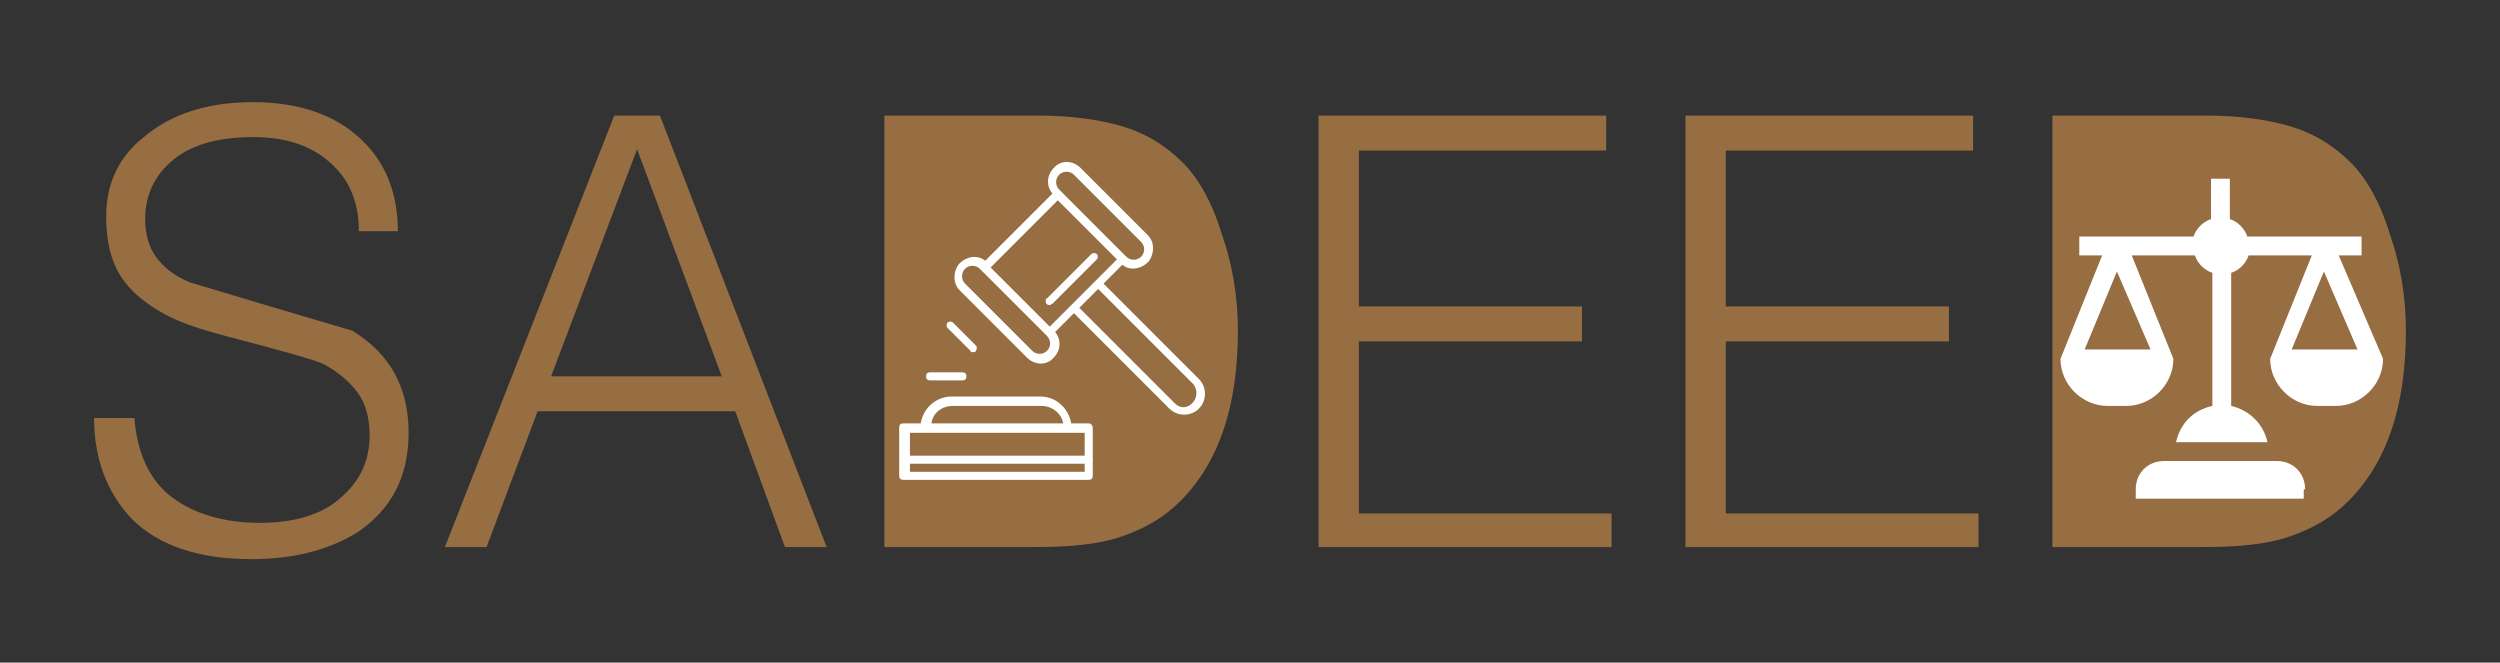
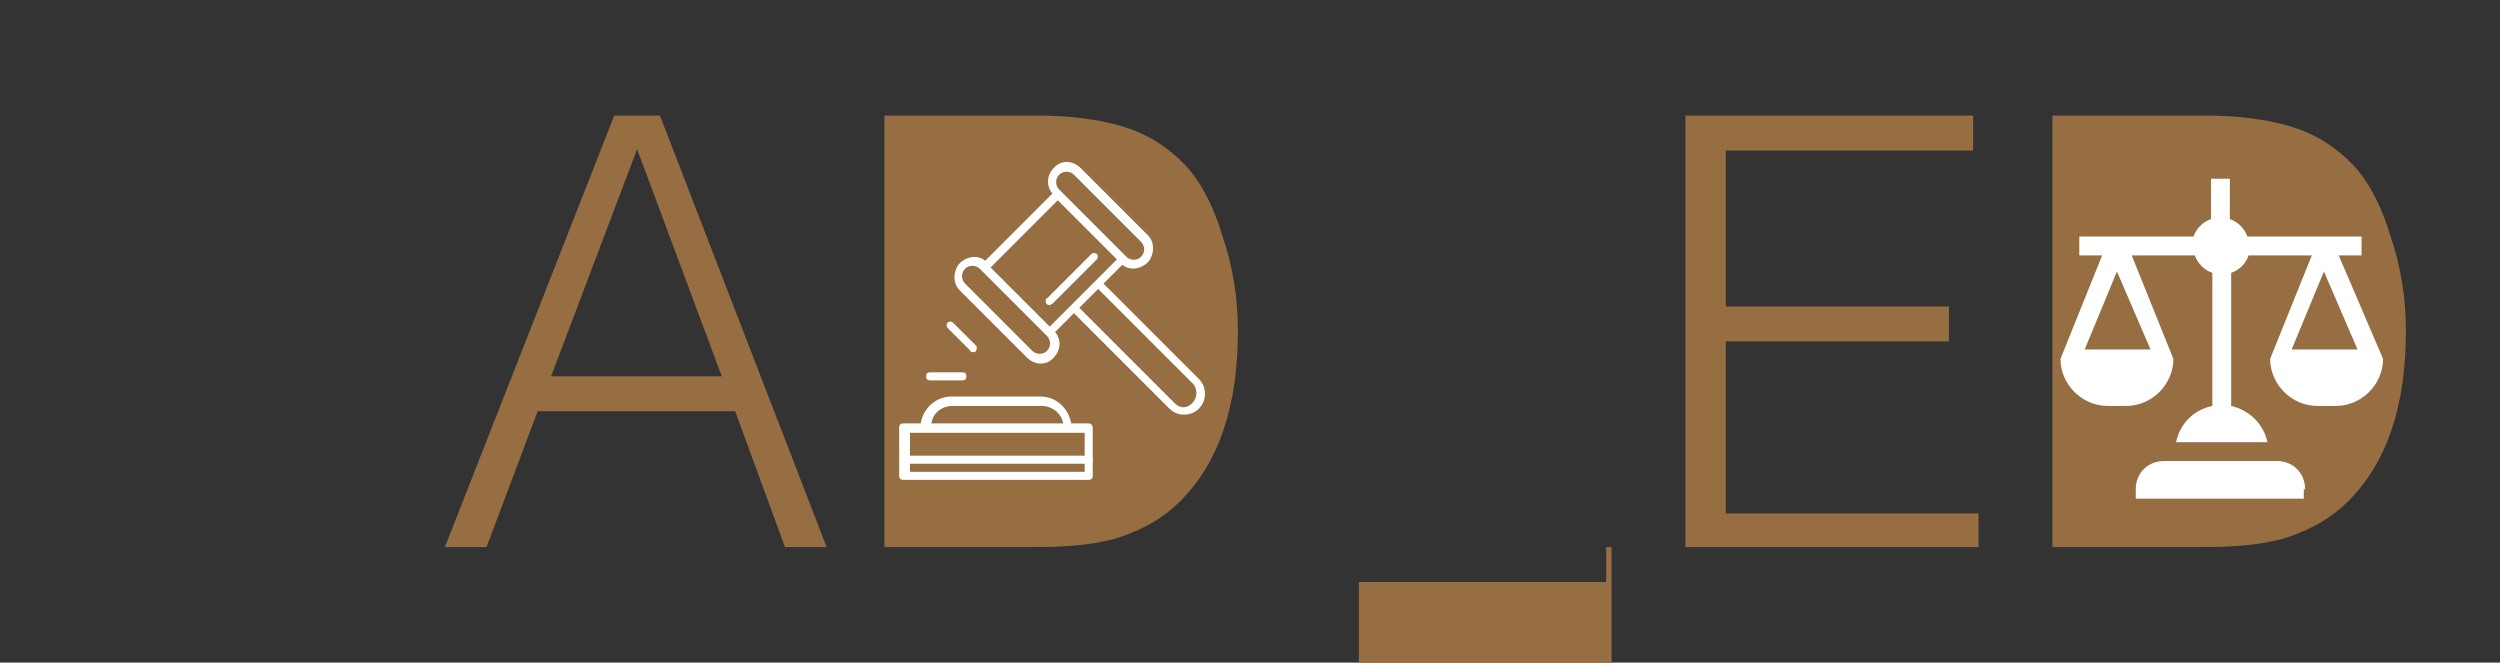
<svg xmlns="http://www.w3.org/2000/svg" version="1.1" id="Layer_1" x="0px" y="0px" width="186px" height="49.3px" viewBox="0 0 186 49.3" enable-background="new 0 0 186 49.3" xml:space="preserve">
  <rect x="0" y="0" width="186" height="49.3" fill="#333333" stroke="none" />
  <g>
    <path fill="#966e42" d="M92.1,24.6c0,5.6-1.4,9.8-4.3,12.7c-1.2,1.2-2.6,2-4.3,2.6c-1.7,0.6-3.9,0.8-6.5,0.8H65.8V8.6h11.5   c2.4,0,4.5,0.3,6.2,0.8s3.2,1.4,4.5,2.7c1.2,1.2,2.2,3,2.9,5.3C91.7,19.7,92.1,22.1,92.1,24.6z" />
-     <path fill="#966e42" d="M30.4,32.2c0,3.3-1.3,5.7-3.8,7.4c-2.1,1.3-4.7,2-7.9,2c-3.9,0-6.9-1-8.9-3C8,36.7,7,34.2,7,31.1h3   c0.2,2.7,1.2,4.7,2.8,5.9s3.8,1.9,6.5,1.9c2.8,0,4.9-0.7,6.3-2.1c1.3-1.2,1.9-2.7,1.9-4.4c0-1.3-0.3-2.4-0.9-3.2   c-0.6-0.8-1.4-1.5-2.5-2.1c-0.6-0.3-3.1-1-7.3-2.1c-1.9-0.5-3.4-1-4.5-1.6c-1.3-0.7-2.3-1.5-3-2.4c-1-1.3-1.4-2.9-1.4-4.9   c0-2.4,0.9-4.4,2.8-5.9c2-1.7,4.7-2.6,8.1-2.6s6.1,0.9,8.1,2.8c1.8,1.7,2.7,4,2.7,6.8h-2.9c0-2.3-0.8-4.1-2.5-5.4   c-1.4-1.1-3.2-1.6-5.4-1.6c-2.4,0-4.4,0.5-5.8,1.6s-2.2,2.6-2.2,4.5c0,1.2,0.3,2.1,0.8,2.8c0.5,0.7,1.3,1.4,2.5,1.9   c4,1.2,8,2.4,12.1,3.6C29,26.3,30.4,28.8,30.4,32.2z" />
    <path fill="#966e42" d="M61.5,40.7h-3.1l-3.7-10.1H40l-3.8,10.1h-3.1L45.7,8.6h3.4L61.5,40.7z M53.7,28l-6.3-16.9L41,28H53.7z" />
-     <path fill="#966e42" d="M119.9,40.7H98.1V8.6h21.4v2.6h-18.4v11.6h16.6v2.6h-16.6v12.8h18.8C119.9,38.2,119.9,40.7,119.9,40.7z" />
+     <path fill="#966e42" d="M119.9,40.7H98.1h21.4v2.6h-18.4v11.6h16.6v2.6h-16.6v12.8h18.8C119.9,38.2,119.9,40.7,119.9,40.7z" />
    <path fill="#966e42" d="M147.3,40.7h-21.9V8.6h21.4v2.6h-18.4v11.6H145v2.6h-16.6v12.8h18.8v2.5H147.3z" />
    <g>
      <path fill="#FFFFFF" d="M80.9,34.5H67.4c-0.2,0-0.3-0.1-0.3-0.3s0.1-0.3,0.3-0.3H81c0.2,0,0.3,0.1,0.3,0.3S81.1,34.5,80.9,34.5z" />
      <path fill="#FFFFFF" d="M78.1,22.7c-0.2,0-0.3-0.1-0.3-0.3c0-0.1,0-0.2,0.1-0.2l3.3-3.3c0.1-0.1,0.3-0.1,0.4,0s0.1,0.3,0,0.4l0,0    l-3.3,3.3C78.2,22.6,78.2,22.7,78.1,22.7L78.1,22.7z" />
      <path fill="#FFFFFF" d="M89.2,28.2l-7.1-7.1l1.4-1.4c0.6,0.5,1.5,0.3,2-0.3c0.4-0.6,0.4-1.4-0.1-1.9l-5-5c-0.6-0.6-1.5-0.6-2,0    c-0.5,0.5-0.6,1.3-0.1,1.9l-5,5c-0.6-0.5-1.5-0.3-2,0.3c-0.4,0.6-0.4,1.4,0.1,1.9l5,5c0.6,0.6,1.5,0.6,2,0    c0.5-0.5,0.6-1.3,0.1-1.9l1.4-1.4l7.1,7.1c0.6,0.6,1.6,0.6,2.2,0S89.8,28.8,89.2,28.2L89.2,28.2z M78.8,13c0.3-0.3,0.8-0.3,1.1,0    l5,5c0.3,0.3,0.3,0.8,0,1.1c-0.3,0.3-0.8,0.3-1.1,0L83.7,19l-4.8-4.8l-0.1-0.1C78.5,13.8,78.5,13.3,78.8,13L78.8,13z M78.7,14.9    l4.4,4.4l-1.6,1.6l-0.9,0.9l-2.5,2.5l-4.4-4.4L78.7,14.9z M77.9,26.1c-0.3,0.3-0.8,0.3-1.1,0l-5-5c-0.3-0.3-0.3-0.8,0-1.1    c0.3-0.3,0.8-0.3,1.1,0l5,5C78.2,25.3,78.2,25.8,77.9,26.1z M88.7,30c-0.4,0.4-0.9,0.4-1.3,0l-7.1-7.1l0.7-0.7l0.7-0.7l7.1,7.1    C89.1,29,89.1,29.6,88.7,30L88.7,30z" />
      <path fill="#FFFFFF" d="M81,31.5h-1.3c-0.2-1.1-1.1-2-2.3-2h-6.6c-1.1,0-2.1,0.8-2.3,2h-1.3c-0.2,0-0.3,0.1-0.3,0.3v3.6    c0,0.2,0.1,0.3,0.3,0.3H81c0.2,0,0.3-0.1,0.3-0.3v-3.6C81.3,31.7,81.2,31.5,81,31.5L81,31.5z M70.9,30.2h6.6    c0.8,0,1.5,0.6,1.6,1.3h-9.8C69.4,30.7,70.1,30.2,70.9,30.2L70.9,30.2z M80.7,35.1h-13v-2.9h13V35.1z" />
      <g>
        <path fill="#FFFFFF" d="M72.4,26.2c-0.1,0-0.2,0-0.2-0.1l-1.7-1.7c-0.1-0.1-0.1-0.3,0-0.4s0.3-0.1,0.4,0l0,0l1.7,1.7     c0.1,0.1,0.1,0.3,0,0.4C72.6,26.2,72.5,26.2,72.4,26.2L72.4,26.2z" />
        <path fill="#FFFFFF" d="M71.6,28.3h-2.4c-0.2,0-0.3-0.1-0.3-0.3s0.1-0.3,0.3-0.3h2.4c0.2,0,0.3,0.1,0.3,0.3S71.8,28.3,71.6,28.3z     " />
      </g>
    </g>
    <path fill="#966e42" d="M179,24.6c0,5.6-1.4,9.8-4.3,12.7c-1.2,1.2-2.6,2-4.3,2.6s-3.9,0.8-6.5,0.8h-11.2V8.6h11.5   c2.4,0,4.5,0.3,6.2,0.8s3.2,1.4,4.5,2.7c1.2,1.2,2.2,3,2.9,5.3C178.6,19.7,179,22.1,179,24.6z" />
    <g>
      <path fill="#FFFFFF" d="M171.5,36.4c0-1.2-0.9-2.1-2.1-2.1H161c-1.2,0-2.1,0.9-2.1,2.1v0.7h12.5v-0.7H171.5z" />
      <path fill="#FFFFFF" d="M175.7,19v-1.4h-8.5c-0.2-0.6-0.7-1.1-1.3-1.3v-3h-1.4v3c-0.6,0.2-1.1,0.7-1.3,1.3h-8.5V19h1.7l-3.1,7.7    c0,1.9,1.6,3.5,3.5,3.5h1.4c1.9,0,3.5-1.6,3.5-3.5l-3.1-7.7h4.7c0.2,0.6,0.7,1.1,1.3,1.3v9.9c-1.4,0.3-2.4,1.3-2.7,2.7h6.8    c-0.3-1.4-1.4-2.4-2.7-2.7v-9.9c0.6-0.2,1.1-0.7,1.3-1.3h4.7l-3.1,7.7c0,1.9,1.6,3.5,3.5,3.5h1.4c1.9,0,3.5-1.6,3.5-3.5L174,19    H175.7z M160,26h-4.9l2.4-5.8L160,26z M175.4,26h-4.9l2.4-5.8L175.4,26z" />
    </g>
  </g>
</svg>